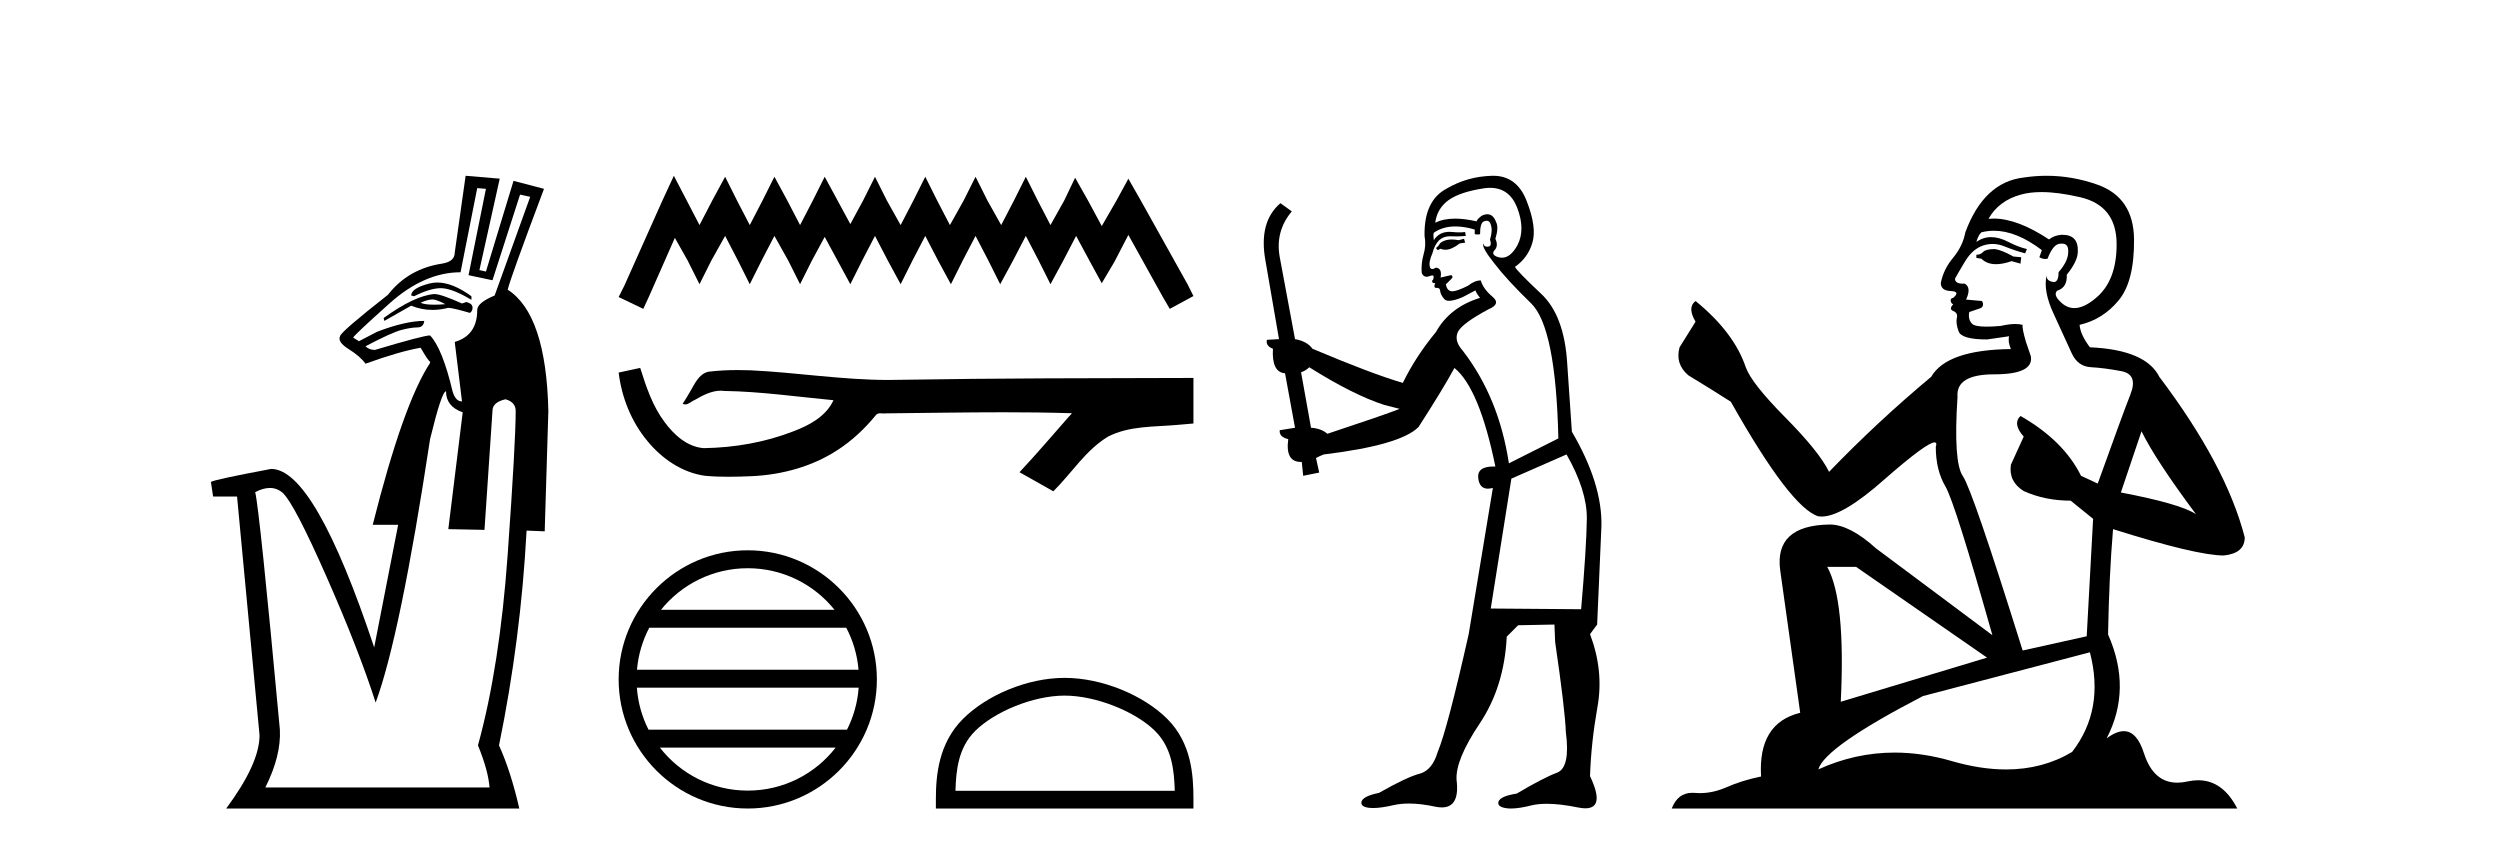
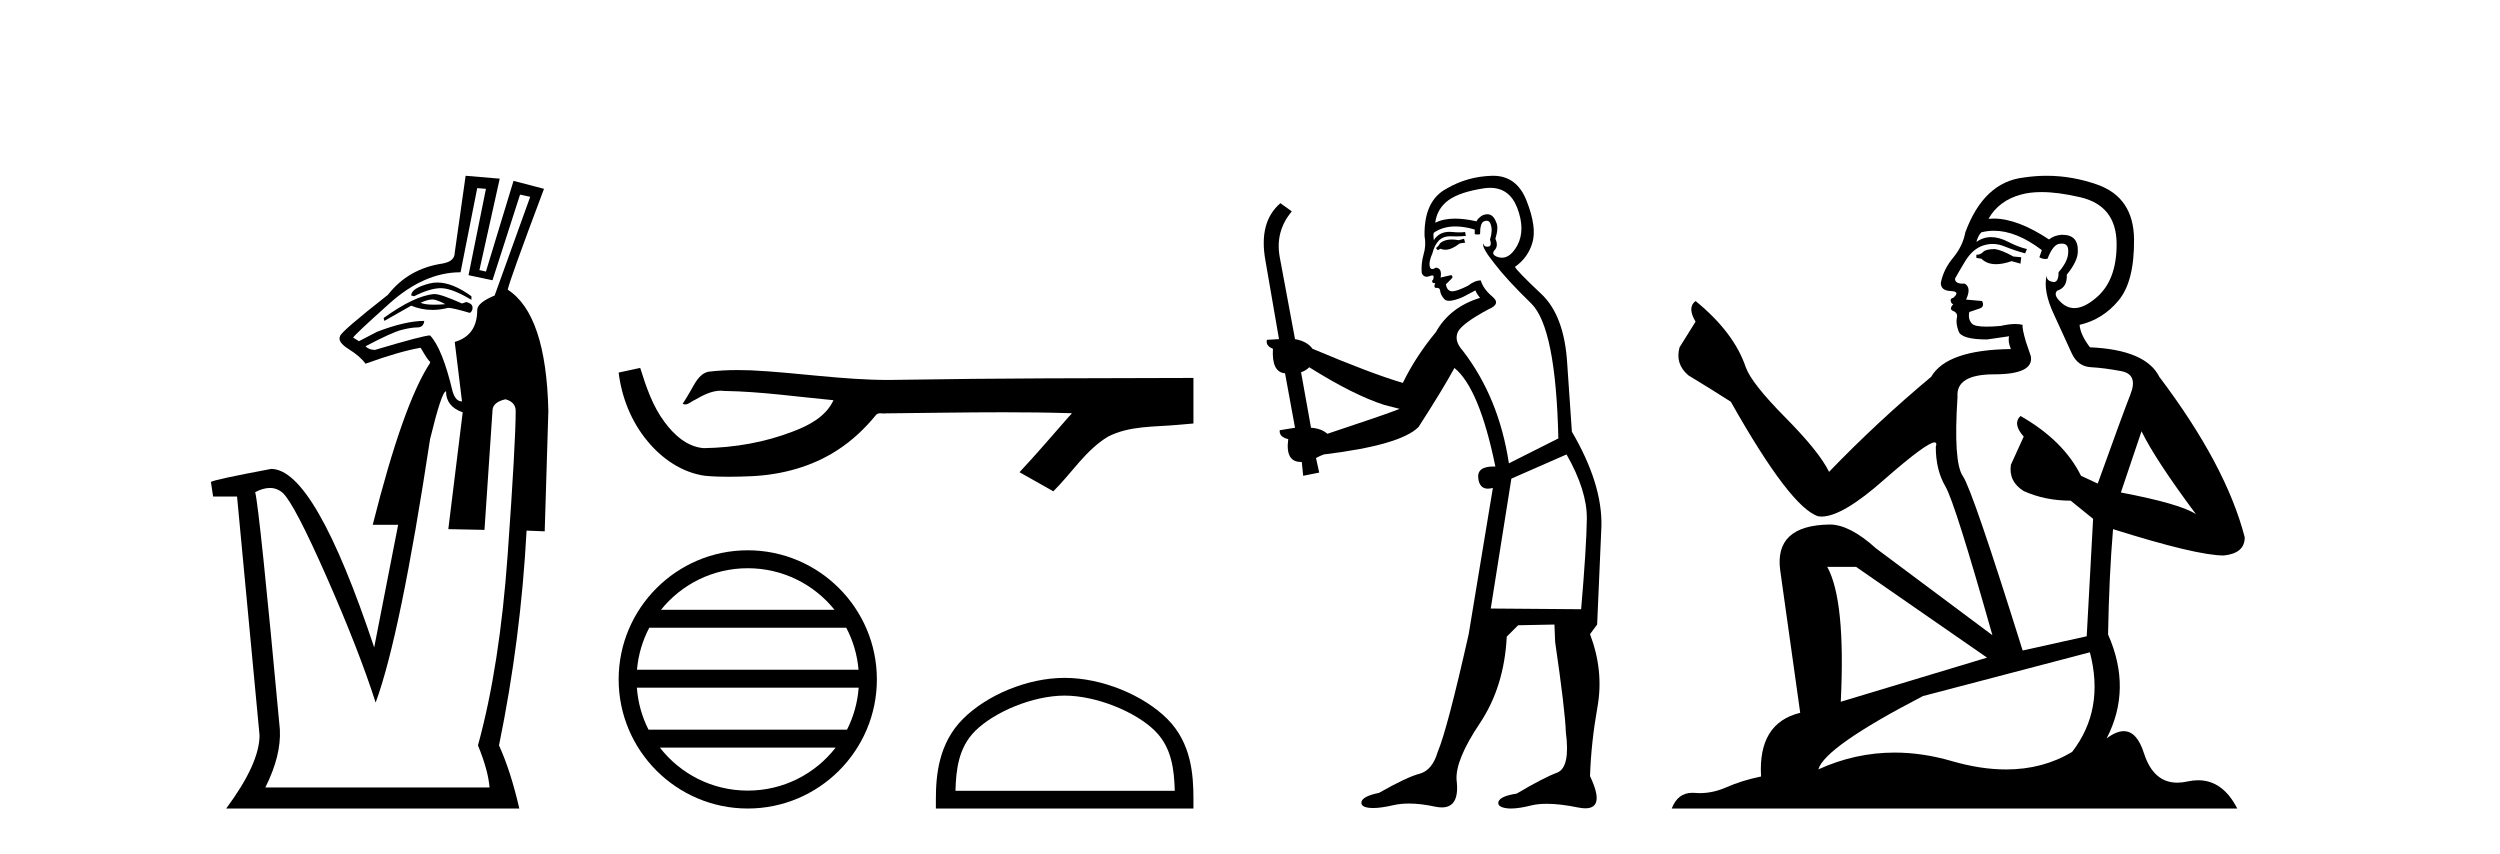
<svg xmlns="http://www.w3.org/2000/svg" width="120.0" height="41.0">
  <path d="M 20.992 13.561 C 20.86 13.561 20.732 13.577 20.608 13.609 C 20.028 13.76 19.737 13.952 19.737 14.184 L 19.877 14.219 C 20.391 13.962 20.817 13.833 21.153 13.833 C 21.181 13.833 21.208 13.834 21.235 13.836 C 21.584 13.859 22.048 14.045 22.628 14.393 L 22.628 14.219 C 22.025 13.78 21.48 13.561 20.992 13.561 ZM 20.752 14.375 C 20.801 14.375 20.846 14.381 20.887 14.393 C 21.049 14.439 21.212 14.509 21.375 14.602 C 21.173 14.617 20.995 14.625 20.84 14.625 C 20.531 14.625 20.314 14.594 20.19 14.532 C 20.417 14.428 20.604 14.375 20.752 14.375 ZM 20.852 14.114 C 20.225 14.161 19.412 14.544 18.414 15.264 L 18.449 15.403 L 19.737 14.672 C 20.065 14.808 20.405 14.876 20.757 14.876 C 21.003 14.876 21.256 14.843 21.514 14.776 C 21.653 14.776 22.001 14.857 22.559 15.02 C 22.652 14.95 22.692 14.857 22.681 14.741 C 22.669 14.625 22.57 14.544 22.385 14.497 L 22.176 14.567 C 21.502 14.265 21.061 14.114 20.852 14.114 ZM 22.907 9.029 L 23.325 9.064 L 22.489 13.209 L 23.639 13.452 L 24.962 9.342 L 25.45 9.447 L 23.743 14.184 C 23.186 14.416 22.907 14.648 22.907 14.881 C 22.907 15.693 22.547 16.204 21.827 16.413 L 22.176 19.269 C 21.967 19.269 21.816 19.107 21.723 18.782 C 21.398 17.412 21.038 16.518 20.643 16.1 C 20.434 16.1 19.552 16.332 17.996 16.796 C 17.81 16.796 17.659 16.738 17.543 16.622 C 18.379 16.181 18.954 15.92 19.267 15.838 C 19.581 15.757 19.836 15.716 20.034 15.716 C 20.231 15.716 20.341 15.612 20.364 15.403 C 19.761 15.403 19.006 15.577 18.1 15.925 L 17.23 16.378 L 16.951 16.204 C 16.997 16.111 17.578 15.566 18.693 14.567 C 19.807 13.569 20.945 13.069 22.106 13.069 L 22.907 9.029 ZM 21.409 18.782 C 21.409 19.269 21.676 19.606 22.21 19.792 L 21.519 25.399 L 23.255 25.434 L 23.639 19.722 C 23.639 19.443 23.848 19.258 24.266 19.165 C 24.591 19.258 24.753 19.443 24.753 19.722 C 24.753 20.72 24.625 23.014 24.37 26.601 C 24.115 30.189 23.639 33.248 22.942 35.779 C 23.267 36.569 23.453 37.242 23.499 37.799 L 12.736 37.799 C 13.247 36.778 13.48 35.849 13.433 35.013 C 12.783 27.977 12.388 24.18 12.249 23.623 C 12.505 23.489 12.74 23.422 12.954 23.422 C 13.185 23.422 13.391 23.501 13.572 23.658 C 13.944 24.006 14.646 25.353 15.68 27.698 C 16.713 30.044 17.497 32.052 18.031 33.724 C 18.82 31.588 19.691 27.373 20.643 21.08 C 21.015 19.548 21.27 18.782 21.409 18.782 ZM 22.35 8.437 L 21.827 12.129 C 21.827 12.408 21.63 12.582 21.235 12.651 C 20.144 12.814 19.273 13.313 18.623 14.149 C 17.114 15.333 16.347 15.995 16.324 16.134 C 16.231 16.32 16.371 16.529 16.742 16.761 C 17.114 16.994 17.381 17.226 17.543 17.458 C 18.635 17.063 19.517 16.808 20.19 16.692 C 20.446 17.133 20.597 17.354 20.643 17.354 L 20.643 17.423 C 19.784 18.724 18.867 21.313 17.891 25.19 L 19.111 25.19 L 17.961 31.077 C 16.057 25.365 14.408 22.508 13.015 22.508 C 11.157 22.857 10.194 23.066 10.124 23.135 L 10.229 23.832 L 11.378 23.832 L 12.458 35.291 C 12.458 36.197 11.924 37.37 10.856 38.809 L 24.927 38.809 C 24.649 37.602 24.324 36.592 23.952 35.779 C 24.649 32.389 25.09 28.952 25.276 25.469 L 26.146 25.504 L 26.321 19.722 C 26.251 16.634 25.601 14.695 24.37 13.905 C 24.44 13.58 25.02 11.966 26.112 9.064 L 24.649 8.681 L 23.325 13.034 L 23.012 12.965 L 23.987 8.576 L 22.35 8.437 Z" style="fill:#000000;stroke:none" />
-   <path d="M 32.345 8.437 L 31.777 9.667 L 29.979 13.69 L 29.695 14.258 L 30.878 14.825 L 31.162 14.21 L 32.393 11.418 L 33.008 12.507 L 33.576 13.642 L 34.144 12.507 L 34.806 11.324 L 35.421 12.507 L 35.989 13.642 L 36.557 12.507 L 37.172 11.324 L 37.835 12.507 L 38.403 13.642 L 38.971 12.507 L 39.586 11.371 L 40.201 12.507 L 40.816 13.642 L 41.384 12.507 L 41.999 11.324 L 42.615 12.507 L 43.23 13.642 L 43.798 12.507 L 44.413 11.324 L 45.028 12.507 L 45.643 13.642 L 46.211 12.507 L 46.826 11.324 L 47.442 12.507 L 48.009 13.642 L 48.625 12.507 L 49.24 11.324 L 49.855 12.507 L 50.423 13.642 L 51.038 12.507 L 51.653 11.324 L 52.316 12.554 L 52.884 13.595 L 53.499 12.554 L 54.161 11.276 L 55.818 14.258 L 56.149 14.825 L 57.285 14.21 L 57.001 13.642 L 54.729 9.573 L 54.161 8.579 L 53.594 9.62 L 52.884 10.85 L 52.221 9.62 L 51.606 8.531 L 51.085 9.62 L 50.423 10.803 L 49.808 9.62 L 49.24 8.484 L 48.672 9.62 L 48.057 10.803 L 47.394 9.62 L 46.826 8.484 L 46.258 9.62 L 45.596 10.803 L 44.981 9.62 L 44.413 8.484 L 43.845 9.62 L 43.23 10.803 L 42.567 9.62 L 41.999 8.484 L 41.431 9.62 L 40.816 10.756 L 40.201 9.62 L 39.586 8.484 L 39.018 9.62 L 38.403 10.803 L 37.788 9.62 L 37.172 8.484 L 36.604 9.62 L 35.989 10.803 L 35.374 9.62 L 34.806 8.484 L 34.191 9.62 L 33.576 10.803 L 32.961 9.62 L 32.345 8.437 Z" style="fill:#000000;stroke:none" />
  <path d="M 30.729 17.657 L 30.706 17.663 C 30.369 17.738 30.032 17.811 29.695 17.884 C 29.84 19.08 30.304 20.242 31.077 21.171 C 31.768 22.014 32.737 22.684 33.833 22.837 C 34.208 22.873 34.584 22.885 34.961 22.885 C 35.35 22.885 35.738 22.872 36.126 22.855 C 37.552 22.781 38.979 22.396 40.183 21.614 C 40.901 21.155 41.525 20.561 42.062 19.902 C 42.117 19.85 42.185 19.838 42.258 19.838 C 42.323 19.838 42.391 19.848 42.457 19.848 C 42.485 19.848 42.512 19.846 42.538 19.841 C 44.416 19.824 46.294 19.789 48.172 19.789 C 49.238 19.789 50.304 19.8 51.37 19.833 C 51.389 19.828 51.403 19.826 51.414 19.826 C 51.511 19.826 51.299 19.988 51.267 20.043 C 50.494 20.921 49.737 21.813 48.936 22.666 C 49.477 22.972 50.018 23.278 50.559 23.583 C 51.44 22.713 52.109 21.607 53.189 20.956 C 54.206 20.435 55.381 20.495 56.49 20.397 C 56.755 20.374 57.02 20.352 57.285 20.328 C 57.285 19.599 57.285 18.87 57.285 18.141 C 52.581 18.153 47.877 18.152 43.174 18.231 C 42.997 18.236 42.821 18.238 42.645 18.238 C 40.437 18.238 38.246 17.881 36.042 17.775 C 35.83 17.768 35.617 17.763 35.405 17.763 C 34.933 17.763 34.461 17.786 33.994 17.844 C 33.53 17.957 33.338 18.446 33.115 18.815 C 33.006 19.008 32.889 19.196 32.768 19.382 C 32.811 19.403 32.852 19.412 32.891 19.412 C 33.062 19.412 33.21 19.246 33.368 19.186 C 33.745 18.971 34.157 18.753 34.598 18.753 C 34.658 18.753 34.719 18.757 34.779 18.766 C 36.53 18.795 38.266 19.046 40.007 19.21 C 39.649 19.99 38.842 20.418 38.075 20.706 C 36.71 21.238 35.241 21.488 33.779 21.511 C 32.984 21.452 32.348 20.87 31.898 20.256 C 31.321 19.488 31.015 18.564 30.729 17.657 Z" style="fill:#000000;stroke:none" />
  <path d="M 35.892 27.275 C 37.578 27.275 39.079 28.053 40.057 29.27 L 31.728 29.27 C 32.706 28.053 34.207 27.275 35.892 27.275 ZM 40.62 30.13 C 40.942 30.742 41.148 31.424 41.21 32.148 L 30.575 32.148 C 30.637 31.424 30.844 30.742 31.165 30.13 ZM 41.216 33.008 C 41.163 33.73 40.967 34.412 40.656 35.025 L 31.129 35.025 C 30.818 34.412 30.622 33.73 30.57 33.008 ZM 40.111 35.885 C 39.135 37.142 37.609 37.949 35.892 37.949 C 34.176 37.949 32.651 37.142 31.675 35.885 ZM 35.892 26.414 C 32.476 26.414 29.695 29.196 29.695 32.612 C 29.695 36.028 32.476 38.809 35.892 38.809 C 39.309 38.809 42.09 36.028 42.09 32.612 C 42.09 29.196 39.309 26.414 35.892 26.414 Z" style="fill:#000000;stroke:none" />
  <path d="M 51.103 33.389 C 52.624 33.389 54.527 34.17 55.448 35.091 C 56.254 35.897 56.359 36.966 56.389 37.958 L 45.862 37.958 C 45.892 36.966 45.997 35.897 46.803 35.091 C 47.724 34.17 49.583 33.389 51.103 33.389 ZM 51.103 32.538 C 49.299 32.538 47.358 33.372 46.221 34.509 C 45.054 35.676 44.922 37.212 44.922 38.361 L 44.922 38.809 L 57.285 38.809 L 57.285 38.361 C 57.285 37.212 57.197 35.676 56.031 34.509 C 54.893 33.372 52.907 32.538 51.103 32.538 Z" style="fill:#000000;stroke:none" />
  <path d="M 70.274 11.461 L 70.018 11.53 Q 69.839 11.495 69.685 11.495 Q 69.531 11.495 69.403 11.53 Q 69.147 11.615 69.096 11.717 Q 69.045 11.82 68.925 11.905 L 69.01 12.008 L 69.147 11.94 Q 69.254 11.988 69.376 11.988 Q 69.679 11.988 70.069 11.683 L 70.326 11.649 L 70.274 11.461 ZM 71.523 9.016 Q 72.446 9.016 72.82 9.958 Q 73.23 11.017 72.837 11.769 Q 72.509 12.37 72.093 12.37 Q 71.989 12.37 71.88 12.332 Q 71.59 12.23 71.709 12.042 Q 71.948 11.82 71.778 11.461 Q 71.948 10.915 71.812 10.658 Q 71.674 10.283 71.391 10.283 Q 71.286 10.283 71.163 10.334 Q 70.941 10.47 70.872 10.624 Q 70.299 10.494 69.842 10.494 Q 69.278 10.494 68.891 10.693 Q 68.976 10.009 69.54 9.599 Q 70.104 9.206 71.248 9.036 Q 71.391 9.016 71.523 9.016 ZM 62.844 17.628 Q 64.962 18.96 66.448 19.438 L 67.183 19.626 Q 66.448 19.917 63.715 20.822 Q 63.425 20.566 62.929 20.532 L 62.451 17.867 Q 62.673 17.799 62.844 17.628 ZM 71.362 10.595 Q 71.507 10.595 71.556 10.778 Q 71.658 11.068 71.521 11.495 Q 71.624 11.82 71.436 11.837 Q 71.404 11.842 71.377 11.842 Q 71.226 11.842 71.197 11.683 L 71.197 11.683 Q 71.111 11.871 71.726 12.64 Q 72.324 13.426 73.503 14.57 Q 74.682 15.732 74.801 21.044 L 72.427 22.24 Q 71.948 19.08 70.206 16.825 Q 69.779 16.347 69.984 15.92 Q 70.206 15.51 71.453 14.843 Q 72.068 14.587 71.624 14.228 Q 71.197 13.87 71.077 13.46 Q 70.787 13.46 70.462 13.716 Q 69.926 13.984 69.705 13.984 Q 69.658 13.984 69.625 13.972 Q 69.437 13.904 69.403 13.648 L 69.66 13.391 Q 69.779 13.289 69.66 13.204 L 69.147 13.323 Q 69.232 12.879 68.925 12.845 Q 68.817 12.914 68.748 12.914 Q 68.663 12.914 68.635 12.811 Q 68.566 12.589 68.754 12.162 Q 68.857 11.752 69.079 11.53 Q 69.284 11.34 69.605 11.34 Q 69.632 11.34 69.66 11.342 Q 69.779 11.347 69.897 11.347 Q 70.132 11.347 70.36 11.325 L 70.326 11.137 Q 70.198 11.154 70.048 11.154 Q 69.899 11.154 69.728 11.137 Q 69.648 11.128 69.575 11.128 Q 69.075 11.128 68.822 11.53 Q 68.788 11.273 68.822 11.171 Q 69.255 10.869 69.858 10.869 Q 70.28 10.869 70.787 11.017 L 70.787 11.239 Q 70.864 11.256 70.928 11.256 Q 70.992 11.256 71.043 11.239 Q 71.043 10.693 71.231 10.624 Q 71.304 10.595 71.362 10.595 ZM 75.194 21.813 Q 76.185 23.555 76.168 24.905 Q 76.151 26.254 75.894 29.243 L 71.556 29.209 L 72.546 22.974 L 75.194 21.813 ZM 71.67 8.437 Q 71.639 8.437 71.607 8.438 Q 70.428 8.472 69.437 9.053 Q 68.344 9.633 68.378 11.325 Q 68.464 11.786 68.327 12.23 Q 68.208 12.657 68.242 13.101 Q 68.315 13.284 68.475 13.284 Q 68.539 13.284 68.618 13.255 Q 68.697 13.22 68.745 13.22 Q 68.861 13.22 68.788 13.426 Q 68.72 13.46 68.754 13.545 Q 68.777 13.591 68.83 13.591 Q 68.857 13.591 68.891 13.579 L 68.891 13.579 Q 68.795 13.82 68.939 13.82 Q 68.948 13.82 68.959 13.819 Q 68.973 13.817 68.986 13.817 Q 69.114 13.817 69.13 13.972 Q 69.147 14.16 69.335 14.365 Q 69.409 14.439 69.559 14.439 Q 69.791 14.439 70.206 14.263 L 70.821 13.938 Q 70.872 14.092 71.043 14.297 Q 69.591 14.741 68.925 15.937 Q 67.951 17.115 67.336 18.379 Q 65.867 17.952 62.998 16.74 Q 62.741 16.381 62.161 16.278 L 61.426 12.332 Q 61.204 11.102 62.007 10.146 L 61.46 9.753 Q 60.401 10.658 60.743 12.52 L 61.392 16.278 L 60.811 16.312 Q 60.743 16.603 61.101 16.74 Q 61.033 17.867 61.682 17.918 L 62.161 20.532 Q 61.785 20.6 61.426 20.651 Q 61.392 20.976 61.836 21.078 Q 61.687 22.173 62.439 22.173 Q 62.461 22.173 62.485 22.172 L 62.553 22.838 L 63.322 22.684 L 63.168 21.984 Q 63.356 21.881 63.544 21.813 Q 67.217 21.369 68.088 20.498 Q 69.267 18.67 69.813 17.662 Q 71.009 18.636 71.778 22.394 Q 71.73 22.392 71.685 22.392 Q 70.877 22.392 70.958 22.974 Q 71.025 23.456 71.416 23.456 Q 71.524 23.456 71.658 23.419 L 71.658 23.419 L 70.497 30.439 Q 69.472 35 69.01 36.093 Q 68.754 36.964 68.156 37.135 Q 67.541 37.289 66.192 38.058 Q 65.44 38.211 65.355 38.468 Q 65.287 38.724 65.714 38.775 Q 65.801 38.786 65.907 38.786 Q 66.296 38.786 66.926 38.639 Q 67.248 38.57 67.629 38.57 Q 68.201 38.57 68.908 38.724 Q 69.07 38.756 69.207 38.756 Q 70.078 38.756 69.916 37.443 Q 69.847 36.486 71.026 34.727 Q 72.205 32.967 72.324 30.559 L 72.871 30.012 L 74.613 29.978 L 74.647 30.815 Q 75.126 34.095 75.16 35.137 Q 75.382 36.828 74.75 37.084 Q 74.101 37.323 72.803 38.092 Q 72.034 38.211 71.931 38.468 Q 71.846 38.724 72.29 38.792 Q 72.397 38.809 72.527 38.809 Q 72.918 38.809 73.52 38.656 Q 73.835 38.582 74.246 38.582 Q 74.88 38.582 75.741 38.758 Q 75.941 38.799 76.096 38.799 Q 77.057 38.799 76.321 37.255 Q 76.373 35.649 76.68 33.924 Q 76.988 32.199 76.321 30.439 L 76.663 29.978 L 76.868 25.263 Q 76.919 23.231 75.45 20.72 Q 75.382 19.797 75.228 17.474 Q 75.092 15.134 73.964 14.092 Q 72.837 13.033 72.717 12.811 Q 73.349 12.367 73.554 11.649 Q 73.776 10.915 73.281 9.651 Q 72.815 8.437 71.67 8.437 Z" style="fill:#000000;stroke:none" />
  <path d="M 95.754 11.955 Q 95.327 11.955 95.191 12.091 Q 95.071 12.228 94.866 12.228 L 94.866 12.382 L 95.105 12.416 Q 95.37 12.681 95.81 12.681 Q 96.136 12.681 96.557 12.535 L 96.984 12.655 L 97.018 12.348 L 96.643 12.313 Q 96.096 12.006 95.754 11.955 ZM 97.992 9.22 Q 98.78 9.22 99.82 9.46 Q 101.58 9.853 101.597 11.681 Q 101.614 13.492 100.572 14.329 Q 100.021 14.788 99.568 14.788 Q 99.179 14.788 98.863 14.449 Q 98.556 14.141 98.744 13.953 Q 99.239 13.8 99.205 13.185 Q 99.735 12.535 99.735 12.074 Q 99.767 11.27 98.996 11.27 Q 98.965 11.27 98.932 11.271 Q 98.59 11.305 98.351 11.493 Q 96.84 10.491 95.69 10.491 Q 95.566 10.491 95.447 10.503 L 95.447 10.503 Q 95.942 9.631 97.001 9.341 Q 97.433 9.22 97.992 9.22 ZM 102.793 20.701 Q 103.459 22.068 105.406 24.682 Q 104.672 24.186 101.802 23.639 L 102.793 20.701 ZM 95.709 11.076 Q 96.787 11.076 98.009 12.006 L 97.89 12.348 Q 98.033 12.431 98.168 12.431 Q 98.226 12.431 98.283 12.416 Q 98.556 11.698 98.898 11.698 Q 98.939 11.693 98.975 11.693 Q 99.304 11.693 99.273 12.108 Q 99.273 12.535 98.812 13.065 Q 98.812 13.538 98.582 13.538 Q 98.546 13.538 98.505 13.526 Q 98.197 13.458 98.248 13.185 L 98.248 13.185 Q 98.043 13.953 98.607 15.132 Q 99.154 16.328 99.444 16.96 Q 99.735 17.592 100.367 17.626 Q 100.999 17.66 101.819 17.814 Q 102.639 17.968 102.263 18.925 Q 101.887 19.881 100.691 23.212 L 99.888 22.837 Q 99.051 21.145 96.984 19.967 L 96.984 19.967 Q 96.591 20.342 97.138 20.957 L 96.523 22.307 Q 96.403 23.11 97.138 23.571 Q 98.163 24.032 99.393 24.032 L 100.469 24.904 L 100.162 30.541 L 97.087 31.224 Q 94.678 23.52 94.217 22.854 Q 93.756 22.187 93.961 19.044 Q 93.875 17.968 95.72 17.968 Q 97.633 17.968 97.48 17.097 L 97.241 16.396 Q 97.053 15.747 97.087 15.593 Q 96.936 15.552 96.737 15.552 Q 96.438 15.552 96.028 15.645 Q 95.64 15.679 95.359 15.679 Q 94.798 15.679 94.661 15.542 Q 94.456 15.337 94.524 14.978 L 95.071 14.79 Q 95.259 14.688 95.139 14.449 L 94.371 14.38 Q 94.644 13.8 94.302 13.612 Q 94.251 13.615 94.205 13.615 Q 93.841 13.615 93.841 13.373 Q 93.961 13.15 94.319 12.553 Q 94.678 11.955 95.191 11.784 Q 95.421 11.71 95.648 11.71 Q 95.943 11.71 96.233 11.835 Q 96.745 12.04 97.206 12.16 L 97.292 11.955 Q 96.865 11.852 96.403 11.613 Q 95.959 11.382 95.575 11.382 Q 95.191 11.382 94.866 11.613 Q 94.951 11.305 95.105 11.152 Q 95.401 11.076 95.709 11.076 ZM 89.092 27.21 L 95.378 31.566 L 88.357 33.684 Q 88.596 28.816 87.708 27.21 ZM 100.315 31.31 Q 101.033 34.06 99.461 36.093 Q 98.054 36.934 96.292 36.934 Q 95.081 36.934 93.704 36.537 Q 92.293 36.124 90.941 36.124 Q 89.053 36.124 87.281 36.93 Q 87.589 35.854 92.303 33.411 L 100.315 31.31 ZM 98.237 8.437 Q 97.69 8.437 97.138 8.521 Q 95.225 8.743 94.336 11.152 Q 94.217 11.801 93.756 12.365 Q 93.294 12.911 93.158 13.578 Q 93.158 13.953 93.636 13.97 Q 94.114 13.988 93.756 14.295 Q 93.602 14.329 93.636 14.449 Q 93.653 14.568 93.756 14.603 Q 93.533 14.842 93.756 14.927 Q 93.995 15.03 93.926 15.269 Q 93.875 15.525 94.012 15.901 Q 94.148 16.294 95.378 16.294 L 96.438 16.14 L 96.438 16.14 Q 96.369 16.396 96.523 16.755 Q 93.448 16.789 92.696 18.087 Q 90.117 20.24 87.794 22.649 Q 87.332 21.692 85.692 20.035 Q 84.069 18.395 83.796 17.626 Q 83.232 15.952 81.387 14.449 Q 80.977 14.756 81.387 15.44 L 80.619 16.67 Q 80.397 17.472 81.046 18.019 Q 82.037 18.617 83.079 19.283 Q 85.949 24.374 87.281 24.784 Q 87.355 24.795 87.435 24.795 Q 88.449 24.795 90.476 22.99 Q 92.484 21.235 92.858 21.235 Q 92.99 21.235 92.918 21.453 Q 92.918 22.563 93.38 23.349 Q 93.841 24.135 95.635 30.49 L 90.049 26.322 Q 88.784 25.177 87.828 25.177 Q 85.146 25.211 85.453 27.398 L 86.41 34.214 Q 84.377 34.709 84.531 37.272 Q 83.608 37.46 82.839 37.801 Q 82.218 38.07 81.586 38.07 Q 81.453 38.07 81.319 38.058 Q 81.273 38.055 81.228 38.055 Q 80.532 38.055 80.243 38.809 L 107.388 38.809 Q 106.695 37.452 105.511 37.452 Q 105.264 37.452 104.996 37.511 Q 104.738 37.568 104.507 37.568 Q 103.367 37.568 102.912 36.161 Q 102.575 35.096 101.941 35.096 Q 101.578 35.096 101.118 35.444 Q 102.348 33.069 101.187 30.456 Q 101.238 27.62 101.426 25.399 Q 105.44 26.663 106.739 26.663 Q 107.747 26.561 107.747 25.792 Q 106.858 22.341 103.647 18.087 Q 102.998 16.789 100.315 16.67 Q 99.854 16.055 99.82 15.593 Q 100.93 15.337 101.682 14.432 Q 102.451 13.526 102.434 11.493 Q 102.417 9.478 100.674 8.863 Q 99.468 8.437 98.237 8.437 Z" style="fill:#000000;stroke:none" />
</svg>